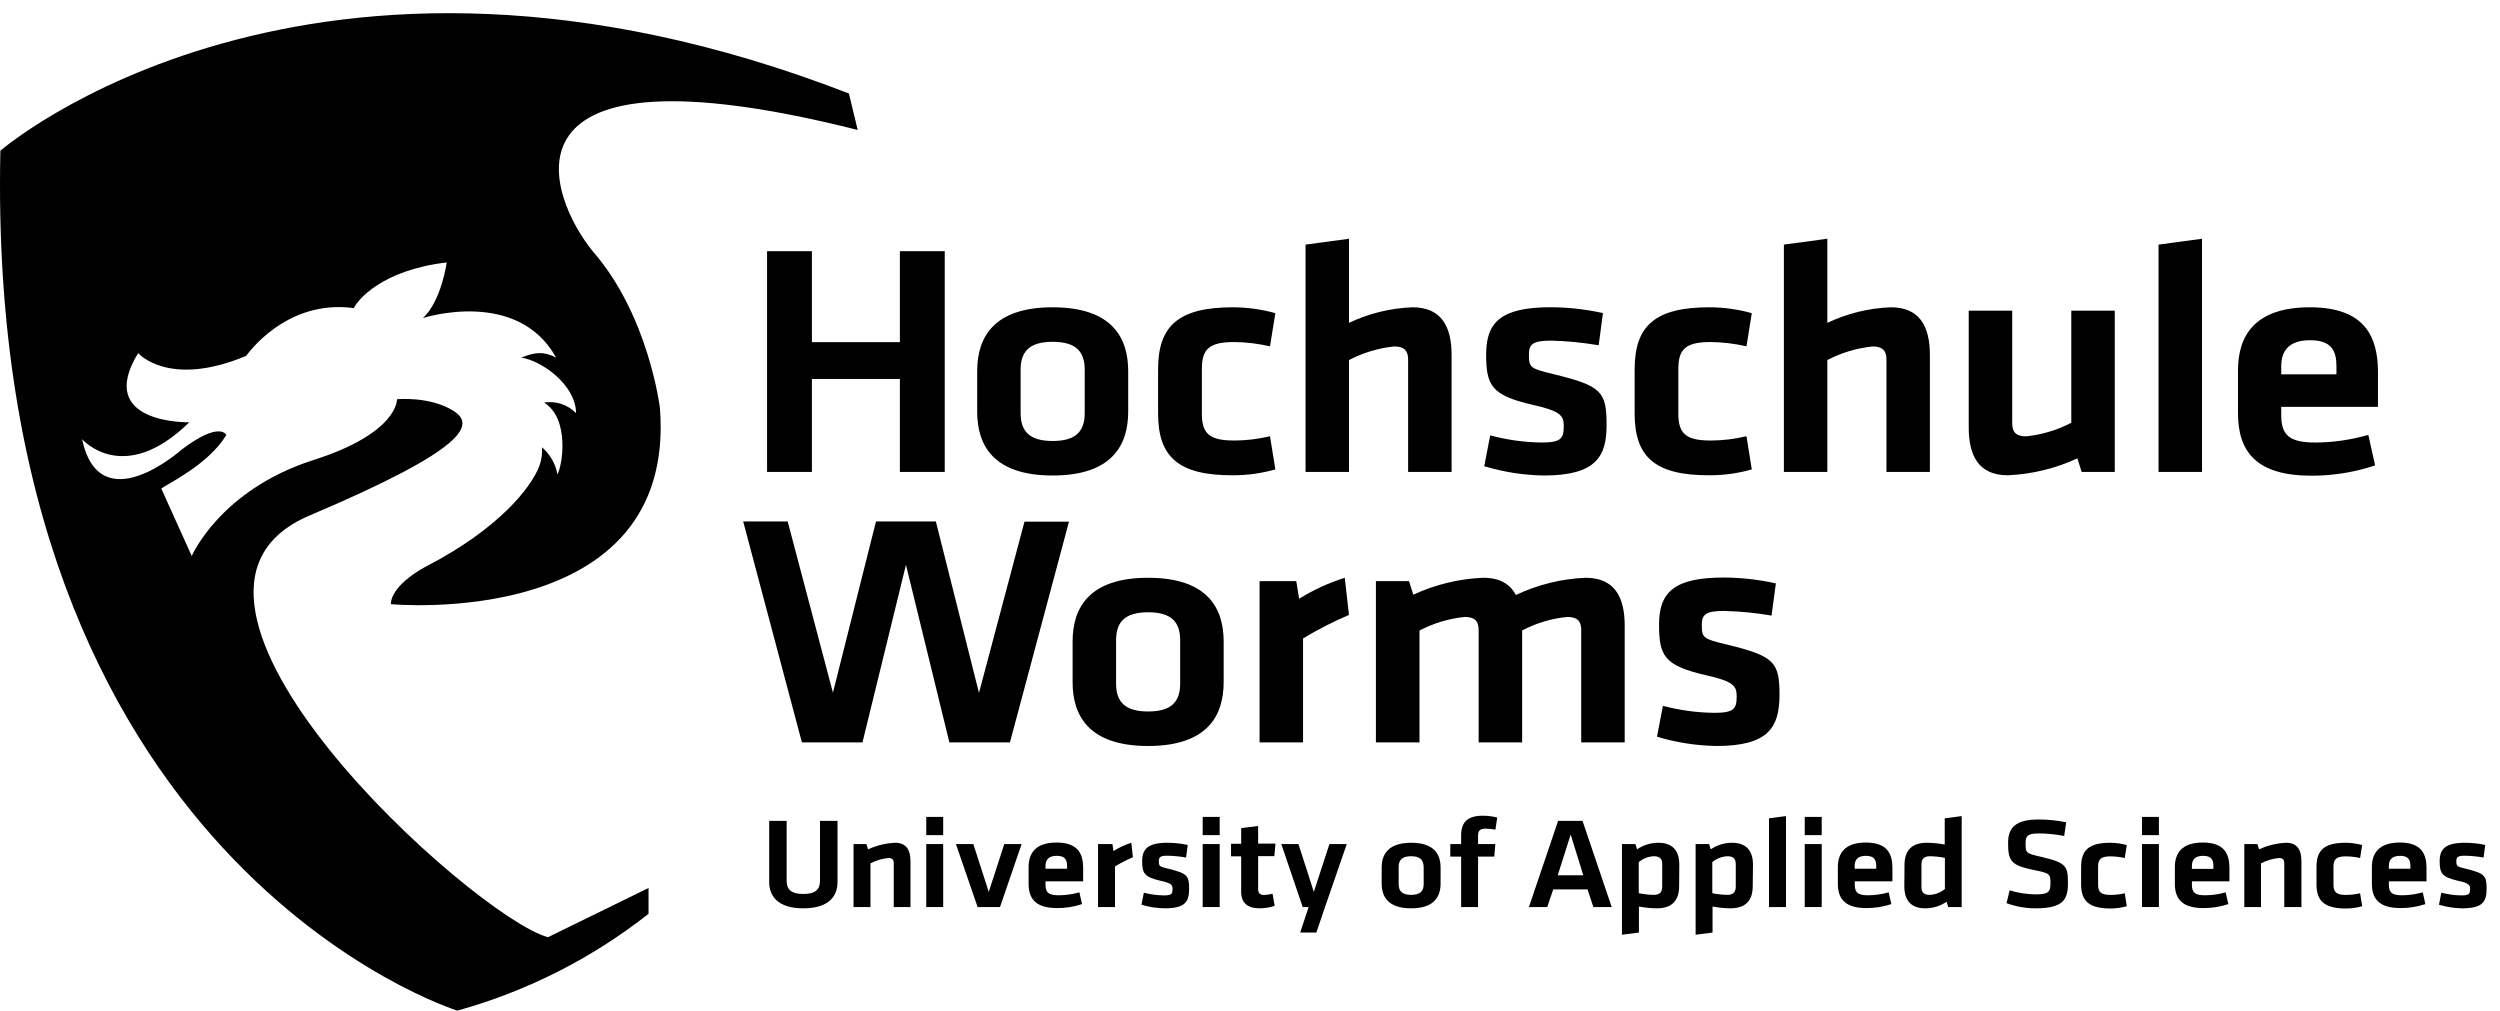
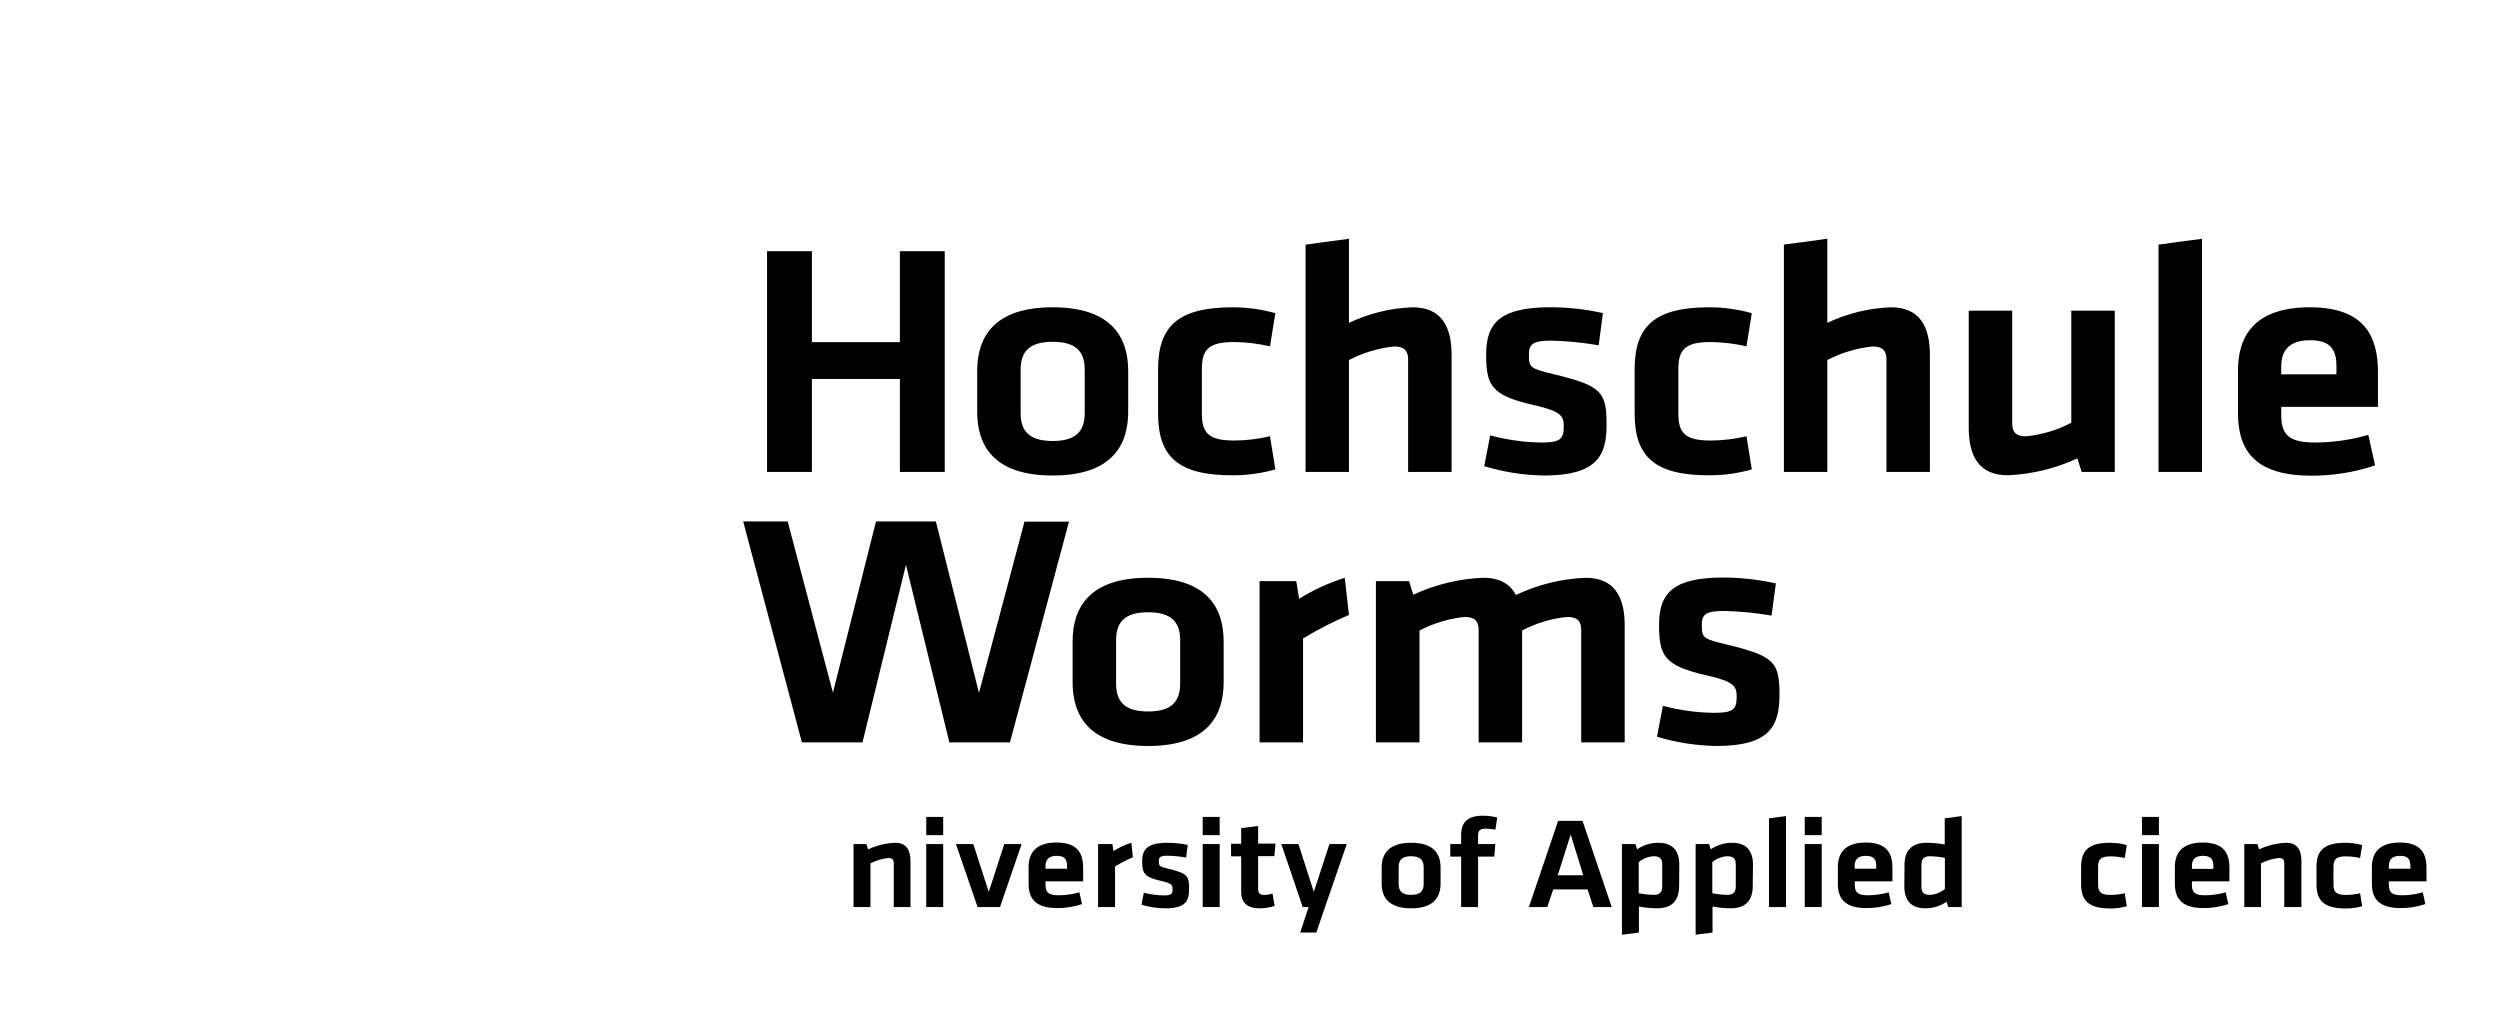
<svg xmlns="http://www.w3.org/2000/svg" aria-hidden="true" width="188" height="76" viewBox="0 0 188 76" fill="#000">
  <g id="HS_Worms_Logo_bunt_cmyk 2">
    <g id="Ebene 2">
      <g id="Ebene 1">
-         <path id="Vector" d="M62.981 61.731V66.334C62.981 67.356 62.363 68.306 60.41 68.306C58.457 68.306 57.844 67.356 57.844 66.334V61.731H59.156V66.237C59.156 66.869 59.483 67.227 60.41 67.227C61.337 67.227 61.664 66.869 61.664 66.237V61.731H62.981Z" fill="#000000" />
        <path id="Vector_2" d="M67.21 68.209V64.902C67.21 64.65 67.093 64.521 66.802 64.521C66.332 64.569 65.876 64.705 65.459 64.924V68.209H64.186V63.474H65.154L65.279 63.871C65.919 63.576 66.612 63.407 67.317 63.376C68.164 63.376 68.469 63.929 68.469 64.773V68.209H67.21Z" fill="#000000" />
        <path id="Vector_3" d="M69.655 62.801V61.431H70.927V62.801H69.655ZM69.655 68.209V63.474H70.927V68.209H69.655Z" fill="#000000" />
        <path id="Vector_4" d="M75.2 68.209H73.516L71.886 63.473H73.194L74.354 67.073L75.523 63.473H76.826L75.2 68.209Z" fill="#000000" />
        <path id="Vector_5" d="M79.617 67.325C80.143 67.323 80.666 67.248 81.171 67.103L81.368 67.988C80.767 68.189 80.136 68.29 79.501 68.288C77.901 68.288 77.351 67.599 77.351 66.462V65.207C77.351 64.203 77.83 63.358 79.46 63.358C81.091 63.358 81.453 64.243 81.453 65.264V66.277H78.623V66.52C78.623 67.112 78.833 67.325 79.617 67.325ZM78.623 65.331H80.244V65.114C80.244 64.672 80.096 64.358 79.469 64.358C78.842 64.358 78.623 64.667 78.623 65.114V65.331Z" fill="#000000" />
        <path id="Vector_6" d="M85.194 64.464C84.729 64.661 84.28 64.892 83.85 65.154V68.209H82.573V63.474H83.653L83.733 64C84.151 63.734 84.603 63.525 85.077 63.376L85.194 64.464Z" fill="#000000" />
        <path id="Vector_7" d="M87.594 68.306C86.999 68.298 86.407 68.207 85.838 68.037L86.017 67.13C86.511 67.261 87.02 67.329 87.531 67.334C88.095 67.334 88.176 67.219 88.176 66.856C88.176 66.564 88.118 66.414 87.28 66.237C86.039 65.954 85.892 65.662 85.892 64.747C85.892 63.832 86.34 63.376 87.795 63.376C88.307 63.377 88.818 63.432 89.318 63.54L89.193 64.486C88.731 64.405 88.264 64.359 87.795 64.349C87.24 64.349 87.146 64.464 87.146 64.756C87.146 65.136 87.177 65.167 87.867 65.331C89.287 65.68 89.421 65.857 89.421 66.829C89.421 67.802 89.135 68.306 87.594 68.306Z" fill="#000000" />
        <path id="Vector_8" d="M90.442 62.801V61.431H91.719V62.801H90.442ZM90.442 68.209V63.474H91.719V68.209H90.442Z" fill="#000000" />
        <path id="Vector_9" d="M95.853 68.121C95.493 68.24 95.117 68.303 94.738 68.306C93.806 68.306 93.336 67.9 93.336 67.051V64.398H92.574V63.456H93.336V62.275L94.612 62.112V63.438H95.916L95.831 64.38H94.612V66.882C94.612 67.135 94.738 67.303 95.06 67.303C95.275 67.296 95.489 67.263 95.696 67.205L95.853 68.121Z" fill="#000000" />
        <path id="Vector_10" d="M99.642 68.209L98.988 70.128H97.774L98.41 68.209H97.963L96.355 63.473H97.644L98.8 67.073L99.974 63.473H101.277L99.642 68.209Z" fill="#000000" />
        <path id="Vector_11" d="M106.119 68.306C104.373 68.306 103.902 67.422 103.902 66.44V65.242C103.902 64.269 104.373 63.376 106.119 63.376C107.866 63.376 108.332 64.26 108.332 65.242V66.44C108.332 67.413 107.862 68.306 106.119 68.306ZM106.119 64.389C105.439 64.389 105.179 64.667 105.179 65.202V66.48C105.179 67.015 105.439 67.294 106.119 67.294C106.8 67.294 107.06 67.015 107.06 66.48V65.202C107.051 64.672 106.796 64.389 106.119 64.389Z" fill="#000000" />
        <path id="Vector_12" d="M112.457 62.39C112.216 62.343 111.972 62.318 111.727 62.315C111.225 62.315 111.149 62.518 111.149 62.876V63.473H112.448L112.372 64.415H111.149V68.209H109.877V64.415H109.062V63.473H109.877V62.81C109.877 61.828 110.369 61.342 111.494 61.342C111.864 61.34 112.233 61.386 112.591 61.479L112.457 62.39Z" fill="#000000" />
        <path id="Vector_13" d="M119.382 66.882H116.802L116.354 68.209H114.975L117.169 61.731H119.006L121.2 68.209H119.821L119.382 66.882ZM117.142 65.821H119.064L118.114 62.757L117.142 65.821Z" fill="#000000" />
        <path id="Vector_14" d="M126.271 66.635C126.271 67.683 125.769 68.306 124.591 68.306C124.14 68.302 123.69 68.256 123.247 68.169V70.128L121.971 70.292V63.474H122.983L123.108 63.871C123.58 63.547 124.142 63.374 124.716 63.376C125.742 63.376 126.284 63.938 126.284 65.021L126.271 66.635ZM123.234 67.17C123.605 67.246 123.983 67.287 124.363 67.294C124.81 67.294 124.999 67.09 124.999 66.662V64.99C124.999 64.601 124.842 64.389 124.371 64.389C123.953 64.406 123.552 64.562 123.234 64.831V67.17Z" fill="#000000" />
        <path id="Vector_15" d="M131.806 66.635C131.806 67.683 131.304 68.306 130.127 68.306C129.675 68.302 129.225 68.256 128.783 68.169V70.128L127.511 70.292V63.474H128.523L128.648 63.871C129.12 63.547 129.681 63.374 130.256 63.376C131.282 63.376 131.824 63.938 131.824 65.021L131.806 66.635ZM128.765 67.17C129.136 67.245 129.514 67.287 129.894 67.294C130.341 67.294 130.53 67.09 130.53 66.662V64.99C130.53 64.601 130.373 64.389 129.907 64.389C129.487 64.406 129.085 64.562 128.765 64.831V67.17Z" fill="#000000" />
        <path id="Vector_16" d="M133.029 68.209V61.537L134.306 61.369V68.209H133.029Z" fill="#000000" />
        <path id="Vector_17" d="M135.717 62.801V61.431H136.993V62.801H135.717ZM135.717 68.209V63.474H136.993V68.209H135.717Z" fill="#000000" />
        <path id="Vector_18" d="M140.473 67.325C140.999 67.323 141.523 67.248 142.028 67.103L142.229 67.988C141.626 68.188 140.993 68.29 140.357 68.288C138.758 68.288 138.207 67.599 138.207 66.462V65.207C138.207 64.203 138.686 63.358 140.317 63.358C141.947 63.358 142.31 64.243 142.31 65.264V66.277H139.479V66.52C139.479 67.112 139.699 67.325 140.473 67.325ZM139.479 65.331H141.092V65.114C141.092 64.672 140.944 64.358 140.317 64.358C139.69 64.358 139.47 64.667 139.47 65.114L139.479 65.331Z" fill="#000000" />
        <path id="Vector_19" d="M143.219 65.047C143.219 63.999 143.721 63.376 144.899 63.376C145.35 63.381 145.8 63.425 146.243 63.509V61.537L147.519 61.369V68.209H146.507L146.382 67.811C145.91 68.135 145.349 68.308 144.774 68.306C143.748 68.306 143.206 67.745 143.206 66.661L143.219 65.047ZM146.256 64.512C145.886 64.437 145.51 64.395 145.132 64.389C144.684 64.389 144.492 64.592 144.492 65.021V66.692C144.492 67.081 144.648 67.294 145.119 67.294C145.537 67.277 145.938 67.121 146.256 66.852V64.512Z" fill="#000000" />
-         <path id="Vector_20" d="M153.064 68.306C152.322 68.306 151.586 68.174 150.892 67.917L151.125 66.953C151.76 67.148 152.421 67.251 153.086 67.258C154.036 67.258 154.193 67.073 154.193 66.449C154.193 65.728 154.193 65.671 152.921 65.419C151.236 65.07 151.008 64.765 151.008 63.394C151.008 62.218 151.581 61.625 153.346 61.625C154.028 61.628 154.708 61.699 155.375 61.837L155.227 62.868C154.615 62.745 153.993 62.679 153.369 62.673C152.473 62.673 152.325 62.85 152.325 63.416C152.325 64.154 152.347 64.172 153.548 64.446C155.415 64.888 155.509 65.145 155.509 66.44C155.509 67.674 155.124 68.306 153.064 68.306Z" fill="#000000" />
        <path id="Vector_21" d="M156.499 66.489V65.194C156.499 63.92 157.095 63.376 158.694 63.376C159.113 63.378 159.531 63.436 159.934 63.549L159.782 64.521C159.435 64.444 159.081 64.403 158.725 64.398C157.995 64.398 157.776 64.601 157.776 65.185V66.511C157.776 67.095 157.995 67.298 158.725 67.298C159.081 67.296 159.436 67.254 159.782 67.174L159.934 68.147C159.531 68.262 159.113 68.32 158.694 68.32C157.095 68.306 156.499 67.767 156.499 66.489Z" fill="#000000" />
        <path id="Vector_22" d="M161.077 62.801V61.431H162.349V62.801H161.077ZM161.077 68.209V63.474H162.349V68.209H161.077Z" fill="#000000" />
        <path id="Vector_23" d="M165.816 67.325C166.342 67.323 166.865 67.249 167.37 67.103L167.572 67.988C166.969 68.189 166.336 68.291 165.7 68.288C164.105 68.288 163.55 67.599 163.55 66.462V65.207C163.55 64.203 164.029 63.358 165.659 63.358C167.29 63.358 167.653 64.243 167.653 65.264V66.277H164.831V66.52C164.831 67.112 165.046 67.325 165.816 67.325ZM164.831 65.339H166.448V65.114C166.448 64.672 166.3 64.358 165.673 64.358C165.046 64.358 164.831 64.672 164.831 65.114V65.339Z" fill="#000000" />
        <path id="Vector_24" d="M171.778 68.209V64.902C171.778 64.65 171.666 64.521 171.37 64.521C170.9 64.569 170.444 64.705 170.027 64.924V68.209H168.772V63.474H169.758L169.883 63.871C170.521 63.575 171.212 63.407 171.917 63.376C172.763 63.376 173.068 63.929 173.068 64.773V68.209H171.778Z" fill="#000000" />
        <path id="Vector_25" d="M174.2 66.489V65.194C174.2 63.92 174.796 63.376 176.395 63.376C176.814 63.379 177.232 63.437 177.636 63.549L177.479 64.521C177.133 64.444 176.781 64.403 176.426 64.398C175.696 64.398 175.477 64.601 175.477 65.185V66.511C175.477 67.095 175.696 67.298 176.426 67.298C176.781 67.296 177.134 67.255 177.479 67.174L177.636 68.147C177.232 68.262 176.815 68.32 176.395 68.32C174.796 68.306 174.2 67.767 174.2 66.489Z" fill="#000000" />
        <path id="Vector_26" d="M180.633 67.325C181.16 67.323 181.685 67.248 182.191 67.103L182.388 67.988C181.787 68.189 181.156 68.29 180.521 68.288C178.922 68.288 178.366 67.599 178.366 66.462V65.207C178.366 64.203 178.85 63.358 180.476 63.358C182.102 63.358 182.473 64.243 182.473 65.264V66.277H179.643V66.52C179.643 67.112 179.862 67.325 180.633 67.325ZM179.643 65.331H181.26V65.114C181.26 64.672 181.116 64.358 180.489 64.358C179.862 64.358 179.643 64.667 179.643 65.114V65.331Z" fill="#000000" />
-         <path id="Vector_27" d="M185.165 68.306C184.57 68.298 183.979 68.207 183.409 68.037L183.588 67.13C184.082 67.26 184.591 67.329 185.102 67.334C185.667 67.334 185.752 67.219 185.752 66.856C185.752 66.564 185.689 66.414 184.856 66.237C183.611 65.954 183.463 65.662 183.463 64.747C183.463 63.832 183.911 63.376 185.367 63.376C185.879 63.377 186.389 63.431 186.889 63.54L186.764 64.486C186.302 64.405 185.835 64.359 185.367 64.349C184.811 64.349 184.717 64.464 184.717 64.756C184.717 65.136 184.748 65.167 185.438 65.331C186.858 65.68 186.992 65.857 186.992 66.829C186.992 67.802 186.701 68.306 185.165 68.306Z" fill="#000000" />
        <path id="Vector_28" d="M67.671 35.489V28.498H61.055V35.489H57.683V18.89H61.055V25.73H67.671V18.89H71.044V35.489H67.671Z" fill="#000000" />
        <path id="Vector_29" d="M79.16 35.758C74.681 35.758 73.485 33.464 73.485 30.965V27.897C73.485 25.403 74.69 23.108 79.16 23.108C83.63 23.108 84.84 25.403 84.84 27.897V30.965C84.84 33.464 83.635 35.758 79.16 35.758ZM79.16 25.704C77.422 25.704 76.751 26.429 76.751 27.799V31.067C76.751 32.438 77.422 33.163 79.16 33.163C80.898 33.163 81.57 32.438 81.57 31.067V27.799C81.57 26.429 80.903 25.704 79.16 25.704Z" fill="#000000" />
        <path id="Vector_30" d="M87.088 31.094V27.773C87.088 24.505 88.615 23.108 92.718 23.108C93.796 23.112 94.869 23.26 95.907 23.55L95.504 26.044C94.623 25.84 93.722 25.732 92.817 25.721C90.94 25.721 90.38 26.243 90.38 27.742V31.107C90.38 32.606 90.94 33.128 92.817 33.128C93.722 33.124 94.624 33.016 95.504 32.805L95.907 35.299C94.871 35.594 93.797 35.743 92.718 35.741C88.615 35.758 87.088 34.361 87.088 31.094Z" fill="#000000" />
        <path id="Vector_31" d="M105.891 35.489V27.026C105.891 26.376 105.595 26.053 104.847 26.053C103.657 26.176 102.501 26.523 101.443 27.075V35.489H98.178V18.395L101.443 17.953V24.28C102.935 23.57 104.558 23.172 106.213 23.108C108.381 23.108 109.16 24.532 109.16 26.703V35.489H105.891Z" fill="#000000" />
        <path id="Vector_32" d="M116.094 35.758C114.576 35.734 113.068 35.498 111.615 35.06L112.063 32.739C113.325 33.08 114.625 33.262 115.933 33.278C117.38 33.278 117.595 32.977 117.595 32.053C117.595 31.306 117.434 30.93 115.319 30.457C112.13 29.732 111.759 28.985 111.759 26.641C111.759 24.196 112.91 23.104 116.632 23.104C117.948 23.111 119.259 23.259 120.542 23.546L120.219 25.965C119.035 25.762 117.838 25.645 116.636 25.615C115.216 25.615 114.975 25.916 114.975 26.663C114.975 27.636 115.055 27.711 116.824 28.136C120.466 29.02 120.815 29.462 120.815 31.978C120.811 34.313 120.04 35.758 116.094 35.758Z" fill="#000000" />
        <path id="Vector_33" d="M122.925 31.094V27.773C122.925 24.505 124.452 23.108 128.55 23.108C129.627 23.111 130.699 23.26 131.735 23.55L131.336 26.044C130.455 25.841 129.554 25.733 128.649 25.721C126.772 25.721 126.212 26.243 126.212 27.742V31.107C126.212 32.606 126.772 33.128 128.649 33.128C129.555 33.124 130.456 33.016 131.336 32.805L131.735 35.299C130.7 35.595 129.628 35.744 128.55 35.741C124.452 35.758 122.925 34.361 122.925 31.094Z" fill="#000000" />
        <path id="Vector_34" d="M141.862 35.489V27.026C141.862 26.376 141.567 26.053 140.819 26.053C139.628 26.176 138.473 26.523 137.415 27.075V35.489H134.149V18.395L137.415 17.953V24.28C138.906 23.57 140.53 23.172 142.185 23.108C144.353 23.108 145.128 24.532 145.128 26.703V35.489H141.862Z" fill="#000000" />
        <path id="Vector_35" d="M151.318 23.36V31.841C151.318 32.491 151.609 32.814 152.361 32.814C153.55 32.69 154.704 32.343 155.761 31.792V23.36H159.03V35.489H156.54L156.218 34.467C154.579 35.228 152.804 35.661 150.995 35.741C148.827 35.741 148.048 34.317 148.048 32.146V23.36H151.318Z" fill="#000000" />
        <path id="Vector_36" d="M162.322 35.489V18.395L165.592 17.953V35.489H162.322Z" fill="#000000" />
        <path id="Vector_37" d="M174.106 33.278C175.457 33.272 176.801 33.078 178.097 32.703L178.608 34.998C177.064 35.515 175.445 35.776 173.815 35.772C169.717 35.772 168.297 34.003 168.297 31.08V27.848C168.297 25.279 169.529 23.108 173.708 23.108C177.887 23.108 178.823 25.381 178.823 27.998V30.594H171.549V31.218C171.549 32.69 172.126 33.278 174.106 33.278ZM171.549 28.149H175.701V27.53C175.701 26.385 175.329 25.584 173.721 25.584C172.113 25.584 171.549 26.402 171.549 27.53V28.149Z" fill="#000000" />
        <path id="Vector_38" d="M73.619 52.105L77.041 39.23H80.387L75.948 55.828H71.393L68.128 42.475L64.858 55.828H60.303L55.887 39.212H59.233L62.637 52.088L65.875 39.212H70.376L73.619 52.105Z" fill="#000000" />
        <path id="Vector_39" d="M86.34 56.098C81.861 56.098 80.66 53.803 80.66 51.305V48.236C80.66 45.743 81.865 43.448 86.34 43.448C90.814 43.448 92.019 45.743 92.019 48.236V51.305C92.019 53.803 90.81 56.098 86.34 56.098ZM86.34 46.043C84.597 46.043 83.93 46.768 83.93 48.139V51.407C83.93 52.777 84.597 53.503 86.34 53.503C88.082 53.503 88.749 52.777 88.749 51.407V48.139C88.749 46.768 88.082 46.043 86.34 46.043Z" fill="#000000" />
        <path id="Vector_40" d="M101.443 46.242C100.249 46.747 99.095 47.338 97.989 48.011V55.828H94.72V43.7H97.479L97.694 45.026C98.766 44.36 99.919 43.83 101.125 43.448L101.443 46.242Z" fill="#000000" />
        <path id="Vector_41" d="M111.194 55.828V47.365C111.194 46.715 110.899 46.393 110.151 46.393C108.96 46.515 107.805 46.862 106.746 47.414V55.828H103.468V43.7H105.958L106.281 44.721C107.927 43.957 109.712 43.524 111.53 43.448C112.789 43.448 113.564 43.921 113.994 44.743C115.632 43.966 117.413 43.526 119.23 43.448C121.397 43.448 122.177 44.871 122.177 47.043V55.828H118.907V47.365C118.907 46.715 118.616 46.393 117.863 46.393C116.673 46.507 115.517 46.854 114.464 47.414V55.828H111.194Z" fill="#000000" />
        <path id="Vector_42" d="M129.084 56.098C127.565 56.073 126.057 55.838 124.604 55.4L125.052 53.078C126.32 53.416 127.627 53.593 128.94 53.604C130.387 53.604 130.597 53.304 130.597 52.38C130.597 51.632 130.441 51.257 128.322 50.783C125.133 50.058 124.761 49.311 124.761 46.968C124.761 44.522 125.912 43.43 129.634 43.43C130.95 43.437 132.261 43.586 133.545 43.872L133.222 46.291C132.038 46.088 130.84 45.971 129.639 45.942C128.219 45.942 127.977 46.242 127.977 46.99C127.977 47.962 128.058 48.038 129.827 48.462C133.469 49.346 133.818 49.788 133.818 52.304C133.8 54.652 133.03 56.098 129.084 56.098Z" fill="#000000" />
-         <path id="Vector_43" d="M63.837 7.031C23.194 -8.728 0.029 11.333 0.029 11.333C-1.149 64.941 34.392 76 34.392 76C39.629 74.544 44.517 72.068 48.77 68.717V66.776L41.209 70.477C35.682 69.005 8.834 44.876 23.293 38.761C35.122 33.742 35.736 31.951 34.123 30.908C32.331 29.776 29.855 30.023 29.855 30.023C29.855 30.023 29.985 32.557 23.544 34.604C16.547 36.85 14.42 41.812 14.42 41.812L12.127 36.736C12.624 36.373 15.678 34.927 17.022 32.712C17.022 32.712 16.547 31.611 13.636 33.831C13.636 33.831 7.509 39.282 6.169 33.021C6.169 33.021 9.273 36.612 14.232 31.757C14.232 31.757 7.101 31.912 10.389 26.552C10.389 26.552 12.673 29.206 18.518 26.76C18.518 26.76 21.461 22.462 26.607 23.17C26.876 22.591 28.668 20.318 33.595 19.734C33.595 19.734 33.2 22.631 31.803 23.917C31.803 23.917 38.893 21.618 41.823 26.893C40.882 26.398 40.21 26.486 39.198 26.893C40.739 27.114 43.305 28.953 43.319 31.067C43.013 30.753 42.634 30.516 42.215 30.377C41.796 30.239 41.35 30.202 40.913 30.271C42.911 31.527 42.257 35.135 41.917 35.666C41.777 34.88 41.369 34.165 40.761 33.64C40.791 34.121 40.721 34.602 40.555 35.055C39.959 36.616 37.563 39.751 32.014 42.612C32.014 42.612 29.429 43.938 29.389 45.433C29.389 45.433 50.951 47.471 49.625 30.665C49.625 30.665 48.783 23.723 44.595 18.921C41.209 14.787 36.569 2.742 64.5 9.772L63.837 7.031Z" fill="#000000" />
      </g>
    </g>
  </g>
</svg>